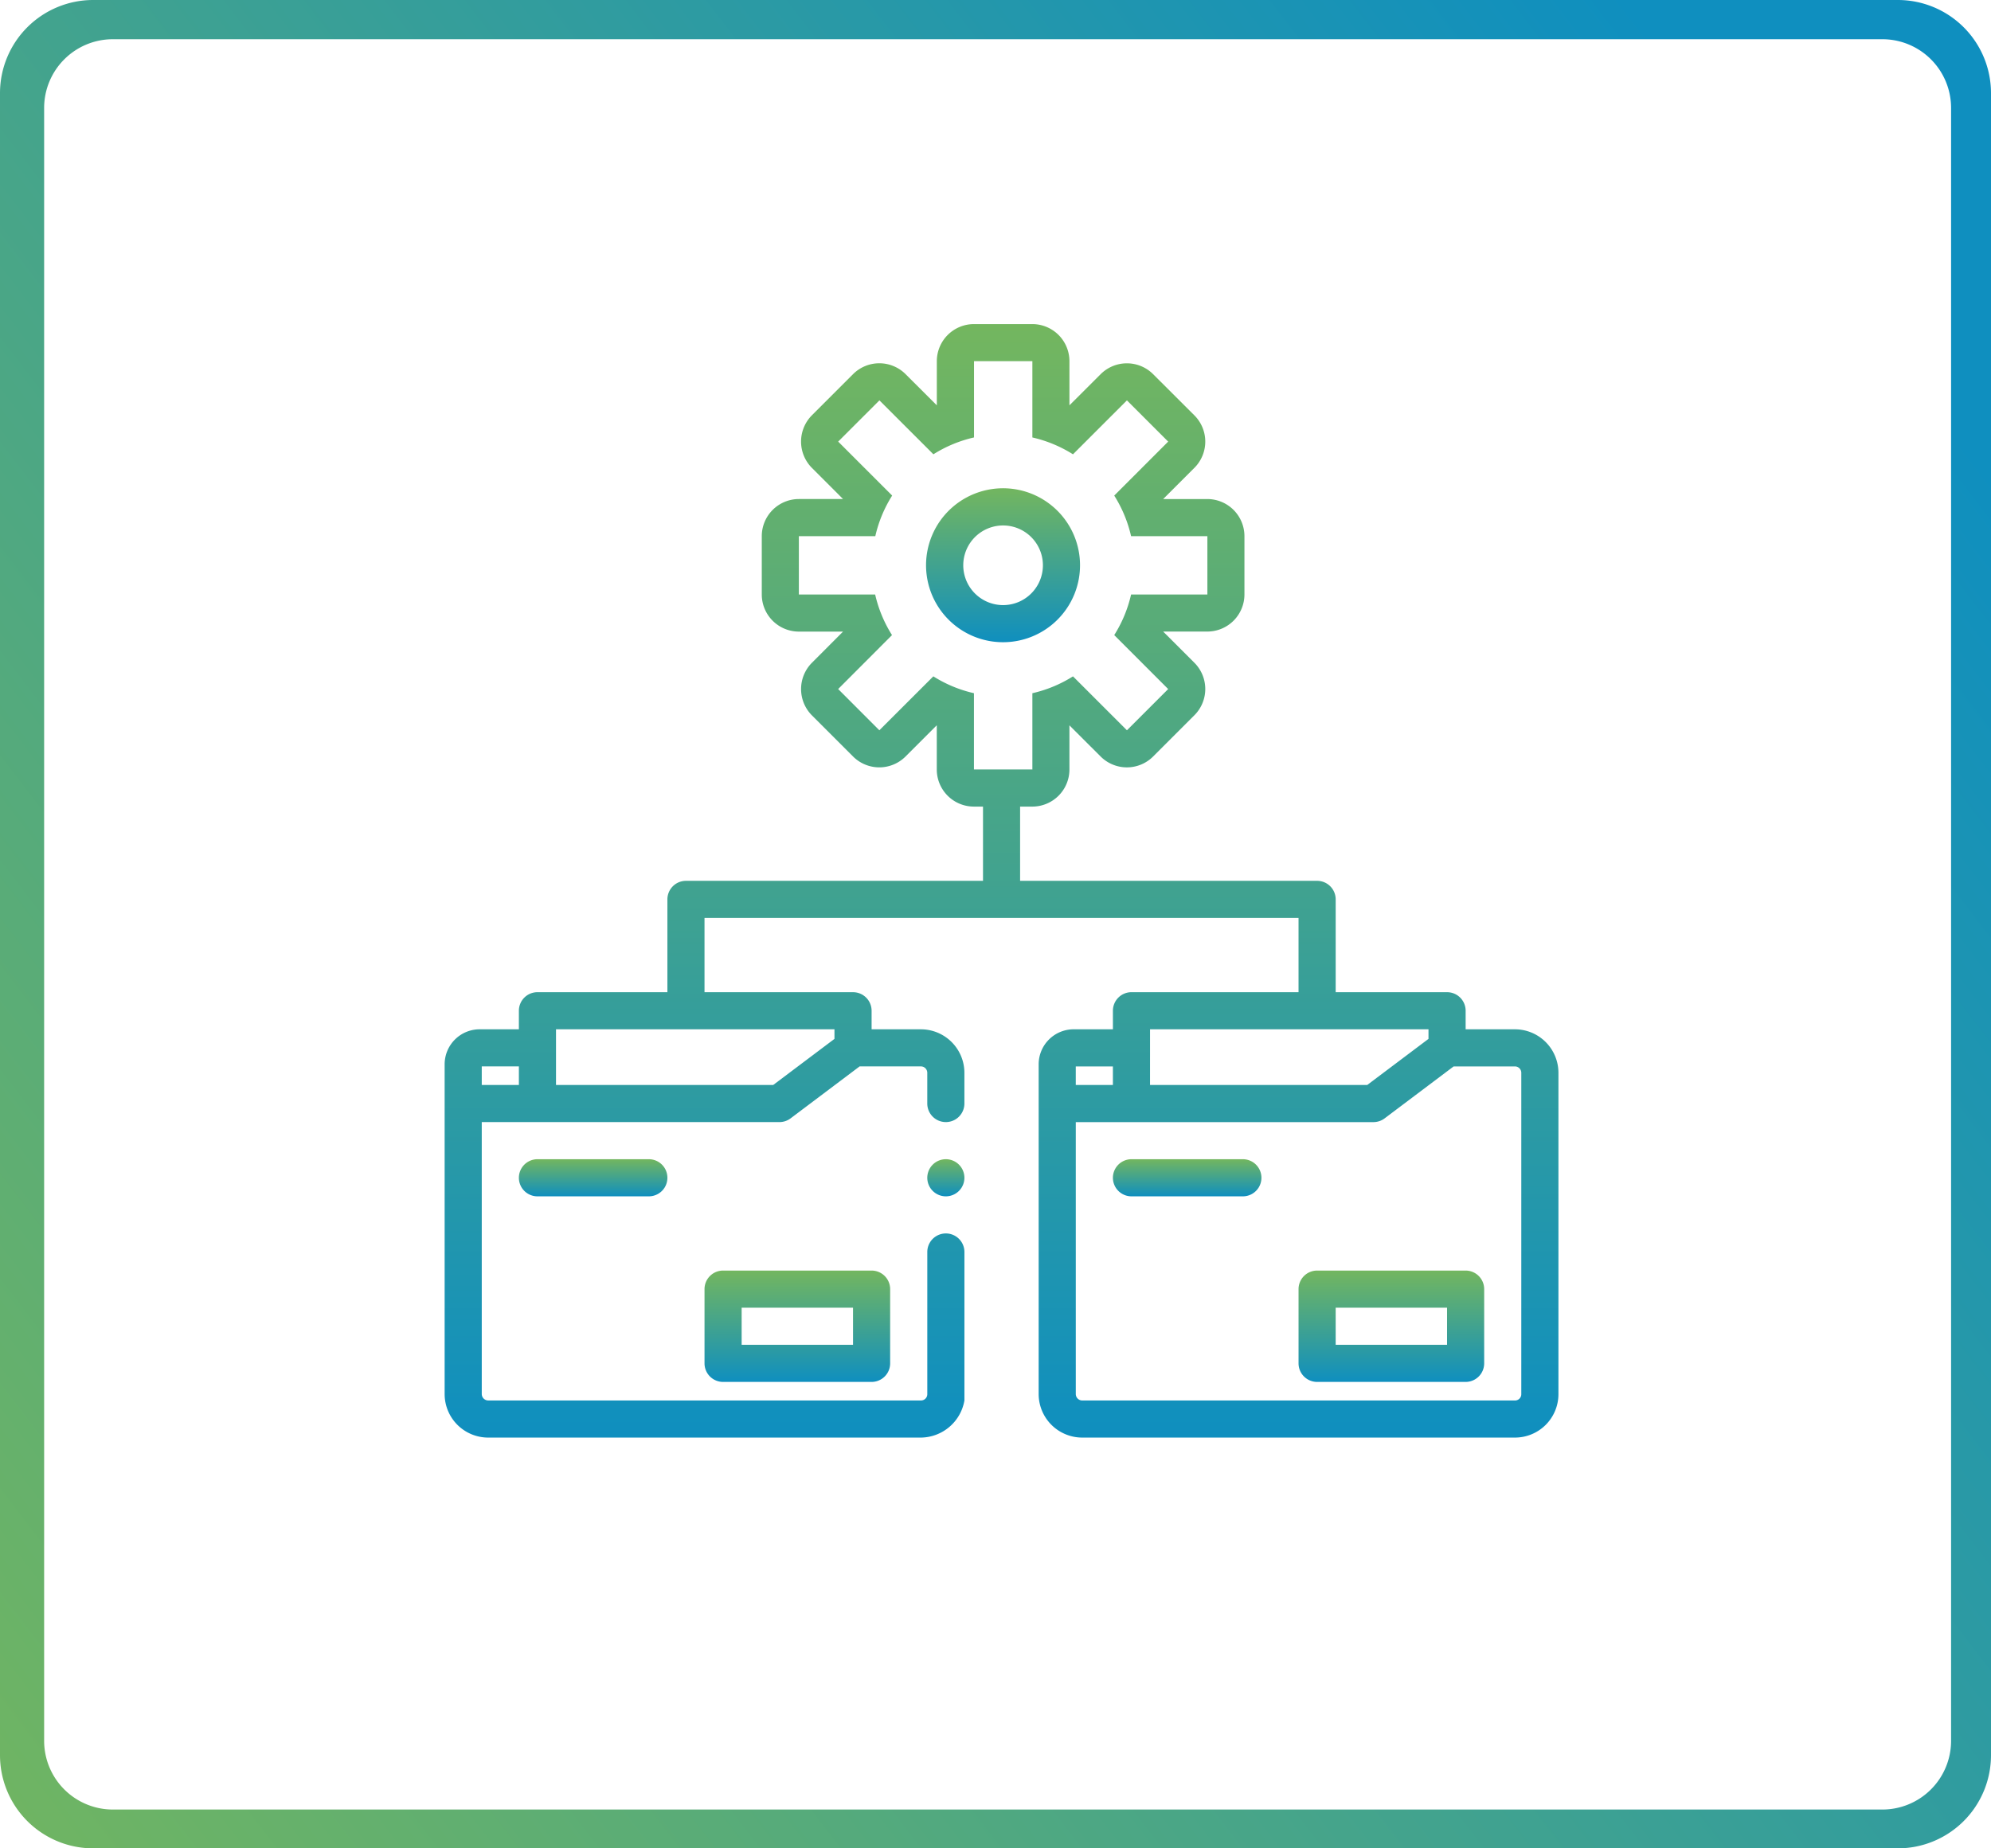
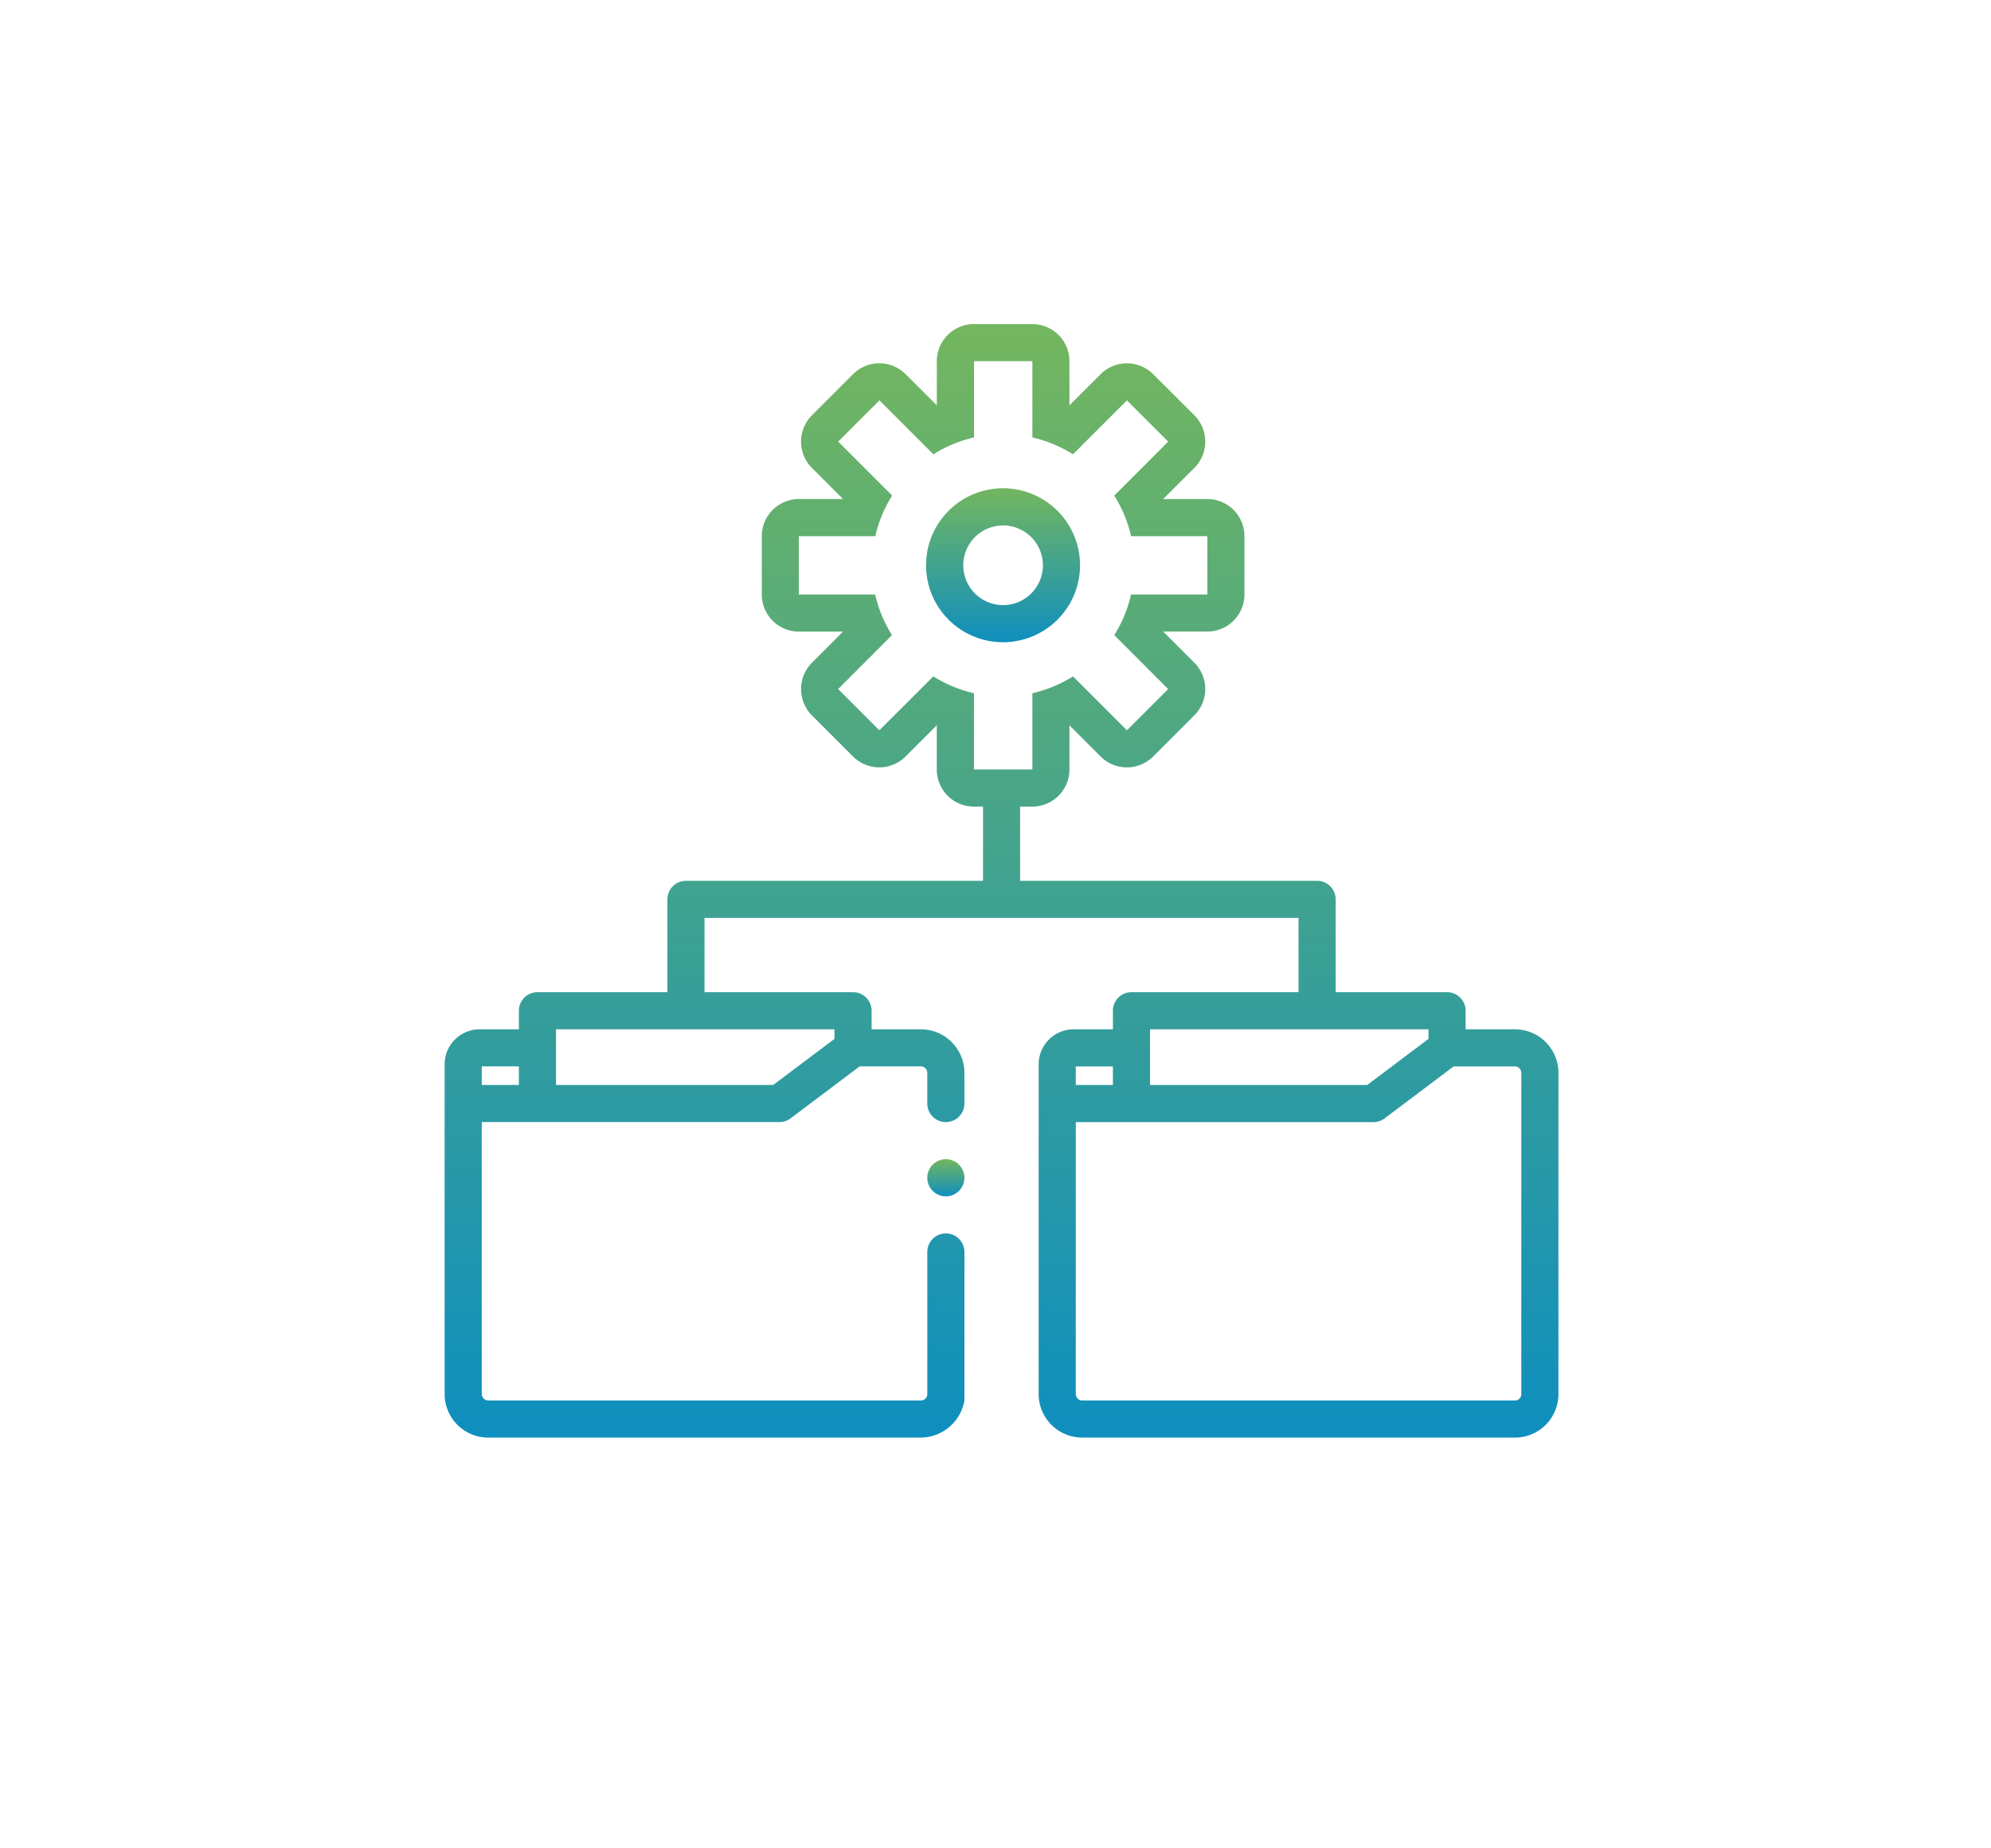
<svg xmlns="http://www.w3.org/2000/svg" width="406" height="377" viewBox="0 0 406 377">
  <defs>
    <linearGradient id="linear-gradient" x1="0.5" x2="0.5" y2="1" gradientUnits="objectBoundingBox">
      <stop offset="0" stop-color="#73b65f" />
      <stop offset="1" stop-color="#0f8fbf" />
    </linearGradient>
    <linearGradient id="linear-gradient-8" x1="1" y1="0.261" x2="-0.035" y2="1" gradientUnits="objectBoundingBox">
      <stop offset="0" stop-color="#0f8fbf" />
      <stop offset="1" stop-color="#73b65f" />
    </linearGradient>
  </defs>
  <g id="Group_15741" data-name="Group 15741" transform="translate(-340 -8345)">
    <g transform="translate(430.668 8411.098)">
      <path id="Path_629" data-name="Path 629" d="M345.862,110.682a15.7,15.7,0,1,0-4.6,11.086A15.685,15.685,0,0,0,345.862,110.682Zm-15.682,8.112h0a8.121,8.121,0,1,1,5.734-2.378,8.105,8.105,0,0,1-5.734,2.378Z" transform="translate(-216.293 -61.472)" fill="url(#linear-gradient)" />
-       <path id="Path_630" data-name="Path 630" d="M126.285,411.25a3.785,3.785,0,1,0,0,7.571H149a3.785,3.785,0,1,0,0-7.571Z" transform="translate(-107.358 -240.907)" fill="url(#linear-gradient)" />
-       <path id="Path_631" data-name="Path 631" d="M213.785,463.75A3.786,3.786,0,0,0,210,467.535v15.142a3.785,3.785,0,0,0,3.785,3.785h30.283a3.785,3.785,0,0,0,3.785-3.785V467.535a3.785,3.785,0,0,0-3.785-3.785Zm26.5,15.142H217.571v-7.571h22.712Z" transform="translate(-157.004 -270.695)" fill="url(#linear-gradient)" />
      <path id="Path_632" data-name="Path 632" d="M305.746,161.345H295.7v-3.785a3.785,3.785,0,0,0-3.785-3.785H269.2V134.847a3.785,3.785,0,0,0-3.785-3.785H204.847V115.92h2.488a7.57,7.57,0,0,0,7.571-7.571v-9l6.363,6.353a7.57,7.57,0,0,0,10.706,0l8.416-8.416h0a7.568,7.568,0,0,0,0-10.7l-6.368-6.368h9a7.57,7.57,0,0,0,7.571-7.571V60.763a7.57,7.57,0,0,0-7.571-7.571h-9l6.368-6.368h0a7.568,7.568,0,0,0,0-10.7l-8.414-8.4a7.57,7.57,0,0,0-10.706,0l-6.363,6.353v-9a7.57,7.57,0,0,0-7.571-7.571h-11.9a7.573,7.573,0,0,0-7.571,7.571v9L181.5,27.721a7.573,7.573,0,0,0-10.721,0l-8.4,8.4a7.609,7.609,0,0,0,0,10.7l6.363,6.368h-9a7.573,7.573,0,0,0-7.571,7.571V72.657a7.573,7.573,0,0,0,7.571,7.571h9L162.383,86.6a7.609,7.609,0,0,0,0,10.7l8.4,8.4a7.57,7.57,0,0,0,10.706,0l6.368-6.368,0,9.017a7.573,7.573,0,0,0,7.571,7.571h1.856v15.142H136.71a3.786,3.786,0,0,0-3.785,3.785v18.927h-26.5a3.786,3.786,0,0,0-3.785,3.785v3.785H94.692a7.146,7.146,0,0,0-7.192,7.1v67.3a8.885,8.885,0,0,0,8.877,8.877h88.263a9.109,9.109,0,0,0,8.854-7.571V206.768a3.785,3.785,0,1,0-7.571,0v29a1.283,1.283,0,0,1-1.283,1.283H96.377a1.326,1.326,0,0,1-1.306-1.306V180.27h60.7a3.779,3.779,0,0,0,2.271-.757l14.079-10.6h12.492a1.3,1.3,0,0,1,1.306,1.283v6.288a3.785,3.785,0,0,0,7.571,0V170.2a8.88,8.88,0,0,0-8.874-8.854h-10.05v-3.785a3.785,3.785,0,0,0-3.785-3.785H140.493V138.631H261.626v15.142H227.558a3.786,3.786,0,0,0-3.785,3.785v3.785h-7.949a7.146,7.146,0,0,0-7.192,7.1v67.3a8.885,8.885,0,0,0,8.877,8.877H305.77a8.862,8.862,0,0,0,8.854-8.854V170.2a8.877,8.877,0,0,0-8.877-8.854ZM102.641,172.7H95.07v-3.785h7.571Zm64.352-11.356V163.3L154.5,172.7H110.21V161.345Zm28.443-53V92.792a26.594,26.594,0,0,1-8.282-3.437l-11.008,11-8.4-8.412L178.728,80.94a26.533,26.533,0,0,1-3.437-8.282H159.733V60.764h15.588a26.5,26.5,0,0,1,3.437-8.282L167.75,41.473l8.41-8.41,11.008,11v0a26.589,26.589,0,0,1,8.282-3.437V25.071h11.9l0,15.557a26.634,26.634,0,0,1,8.282,3.437l11-11,8.411,8.41-11,11.008v0a26.492,26.492,0,0,1,3.437,8.282h15.557V72.657H227.48a26.5,26.5,0,0,1-3.437,8.282l11,11.008-8.411,8.41-11-11v0a26.629,26.629,0,0,1-8.282,3.437v15.557Zm35.909,53h56.781V163.3l-12.492,9.4H231.343ZM216.2,168.916h7.571V172.7H216.2Zm90.85,66.856a1.283,1.283,0,0,1-1.283,1.283H217.508a1.326,1.326,0,0,1-1.306-1.306V180.274h60.7a3.779,3.779,0,0,0,2.271-.757l14.079-10.6h12.492a1.3,1.3,0,0,1,1.306,1.283Z" transform="translate(-87.499 -17.5)" fill="url(#linear-gradient)" />
-       <path id="Path_633" data-name="Path 633" d="M429,411.25H406.285a3.785,3.785,0,1,0,0,7.571H429a3.785,3.785,0,0,0,0-7.571Z" transform="translate(-266.225 -240.907)" fill="url(#linear-gradient)" />
-       <path id="Path_634" data-name="Path 634" d="M524.069,463.75H493.785A3.786,3.786,0,0,0,490,467.535v15.142a3.785,3.785,0,0,0,3.785,3.785h30.283a3.785,3.785,0,0,0,3.785-3.785V467.535a3.785,3.785,0,0,0-3.785-3.785Zm-3.785,15.142H497.571v-7.571h22.712Z" transform="translate(-315.871 -270.695)" fill="url(#linear-gradient)" />
      <path id="Path_635" data-name="Path 635" d="M322.571,415.035a3.785,3.785,0,1,1-3.785-3.785,3.786,3.786,0,0,1,3.785,3.785" transform="translate(-216.579 -240.907)" fill="url(#linear-gradient)" />
    </g>
-     <path id="Exclusion_1" data-name="Exclusion 1" d="M387,377H19A19,19,0,0,1,0,358V19A19,19,0,0,1,19,0H387a19,19,0,0,1,19,19V358a19,19,0,0,1-19,19ZM23,8A14.016,14.016,0,0,0,9,22V355.085a14.016,14.016,0,0,0,14,14h360.86a14.015,14.015,0,0,0,14-14V22a14.015,14.015,0,0,0-14-14Z" transform="translate(340 8345)" fill="url(#linear-gradient-8)" />
  </g>
</svg>